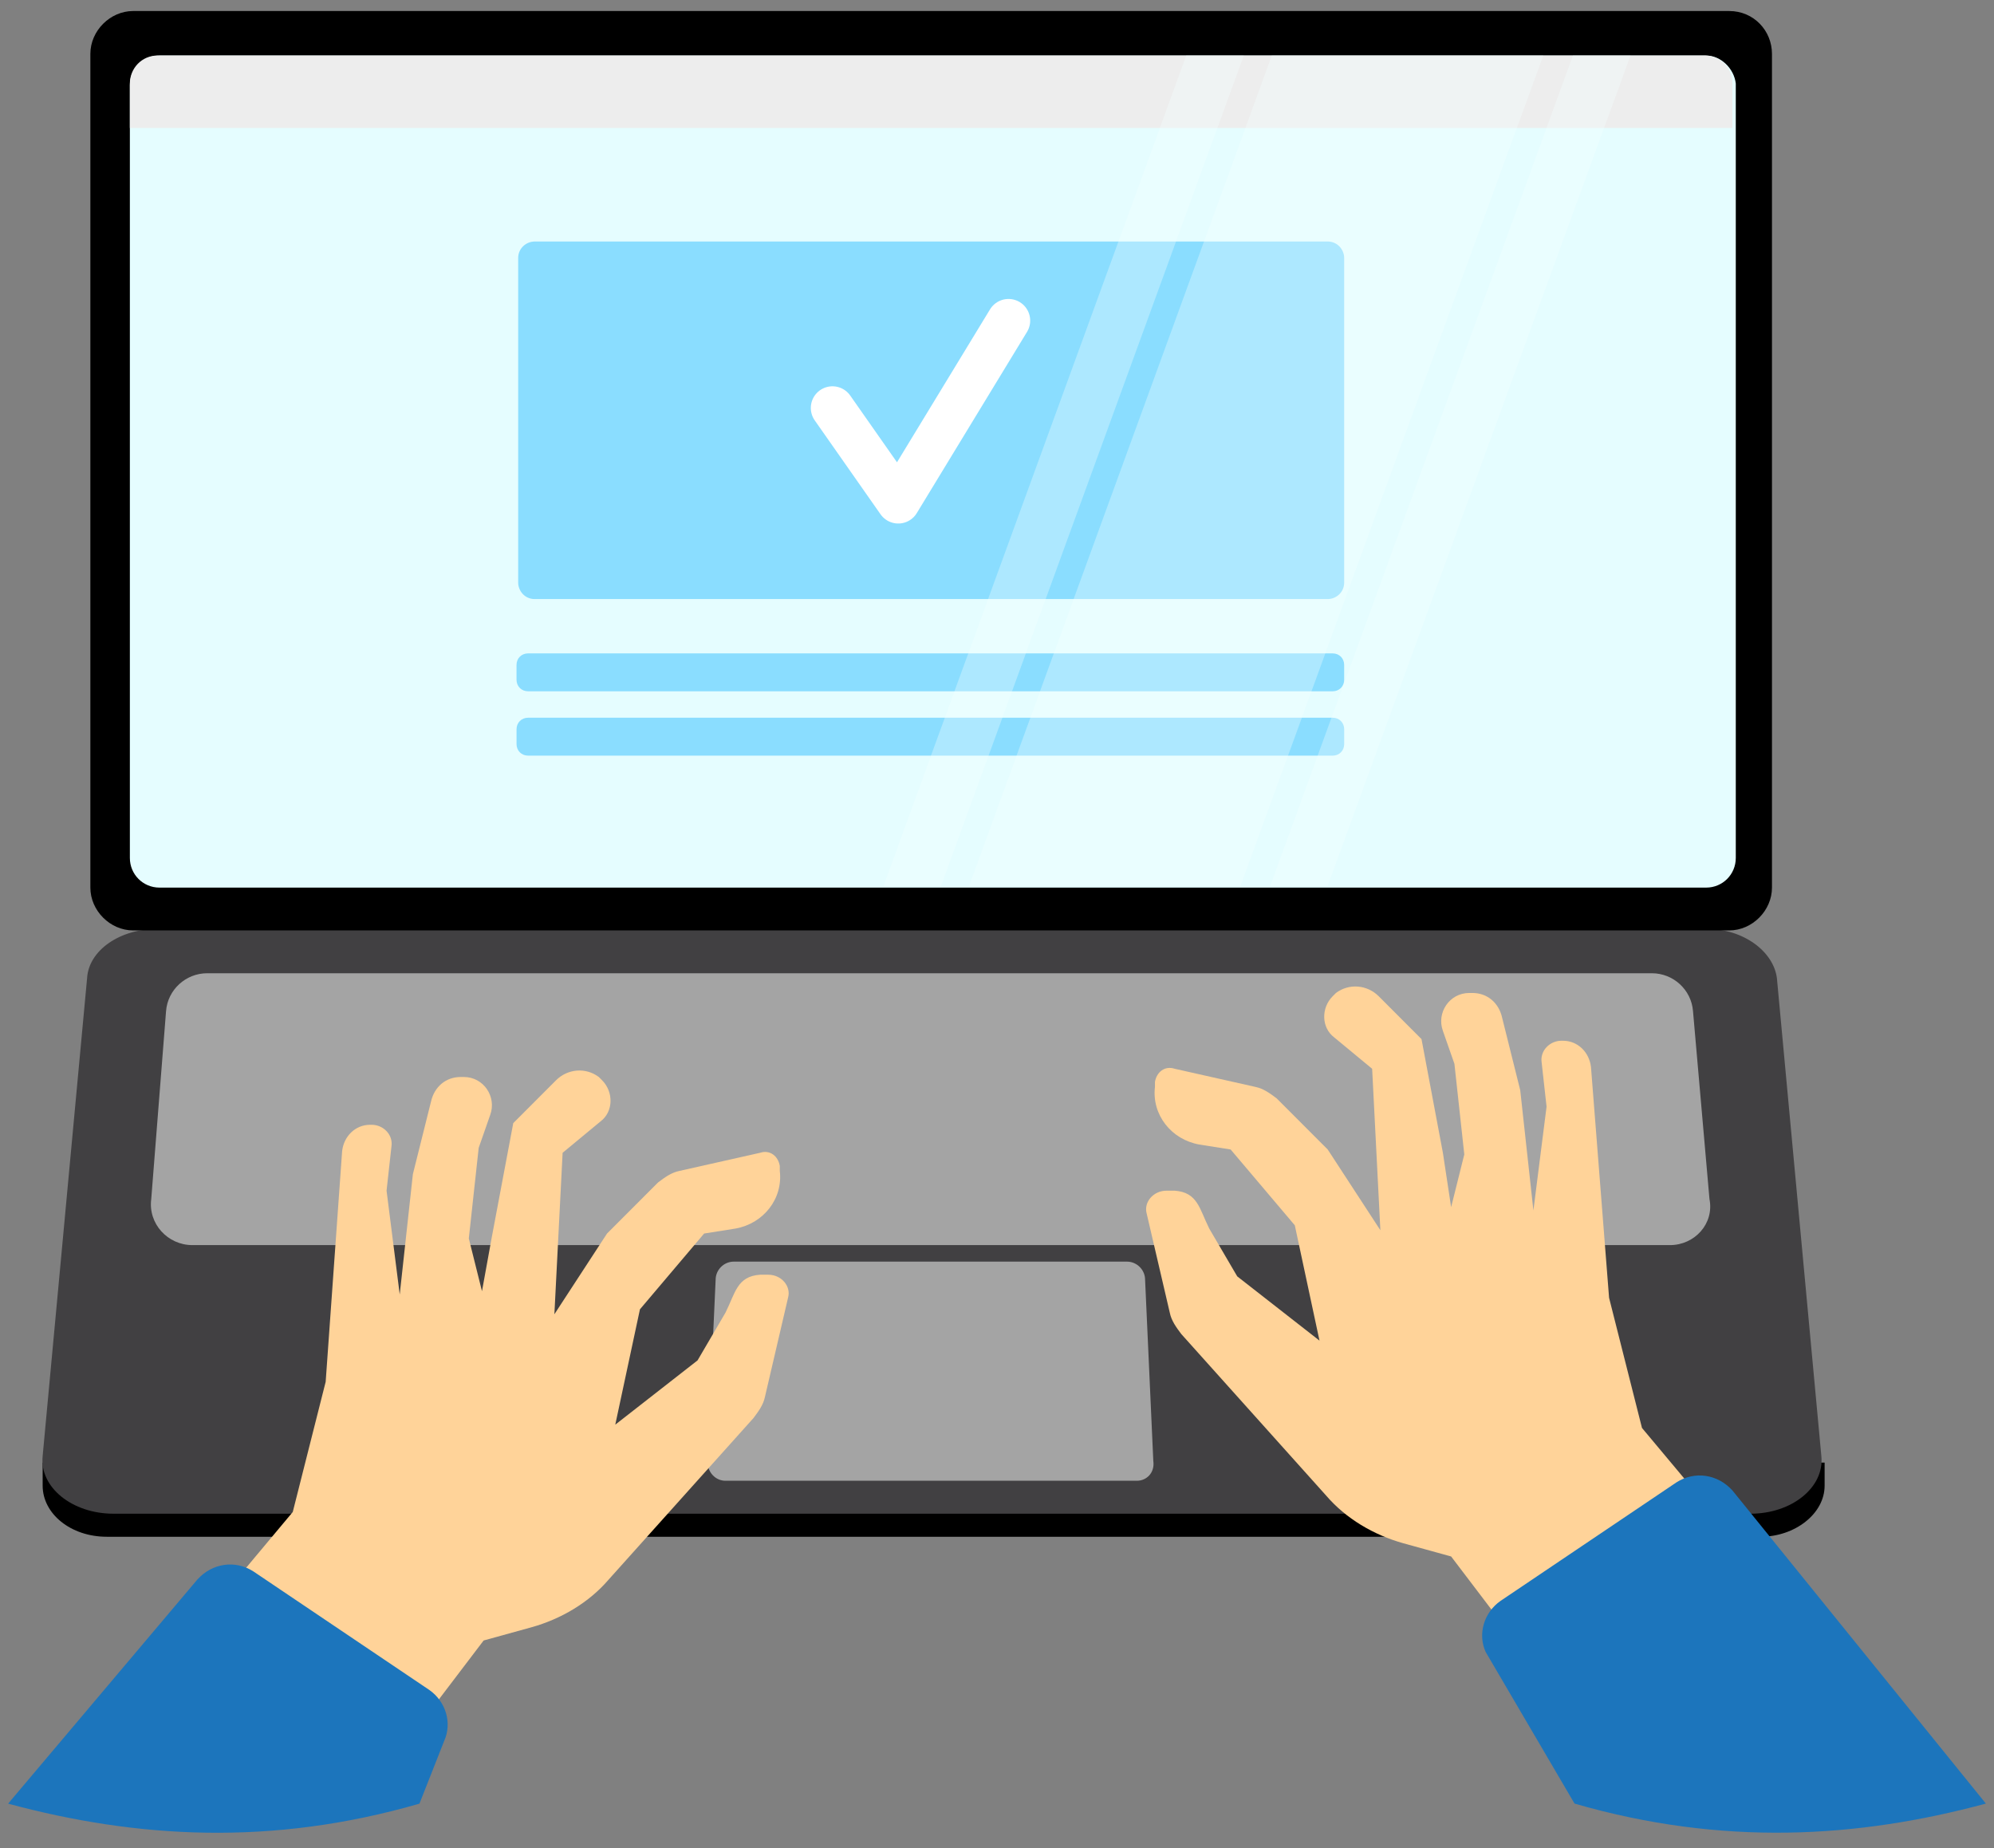
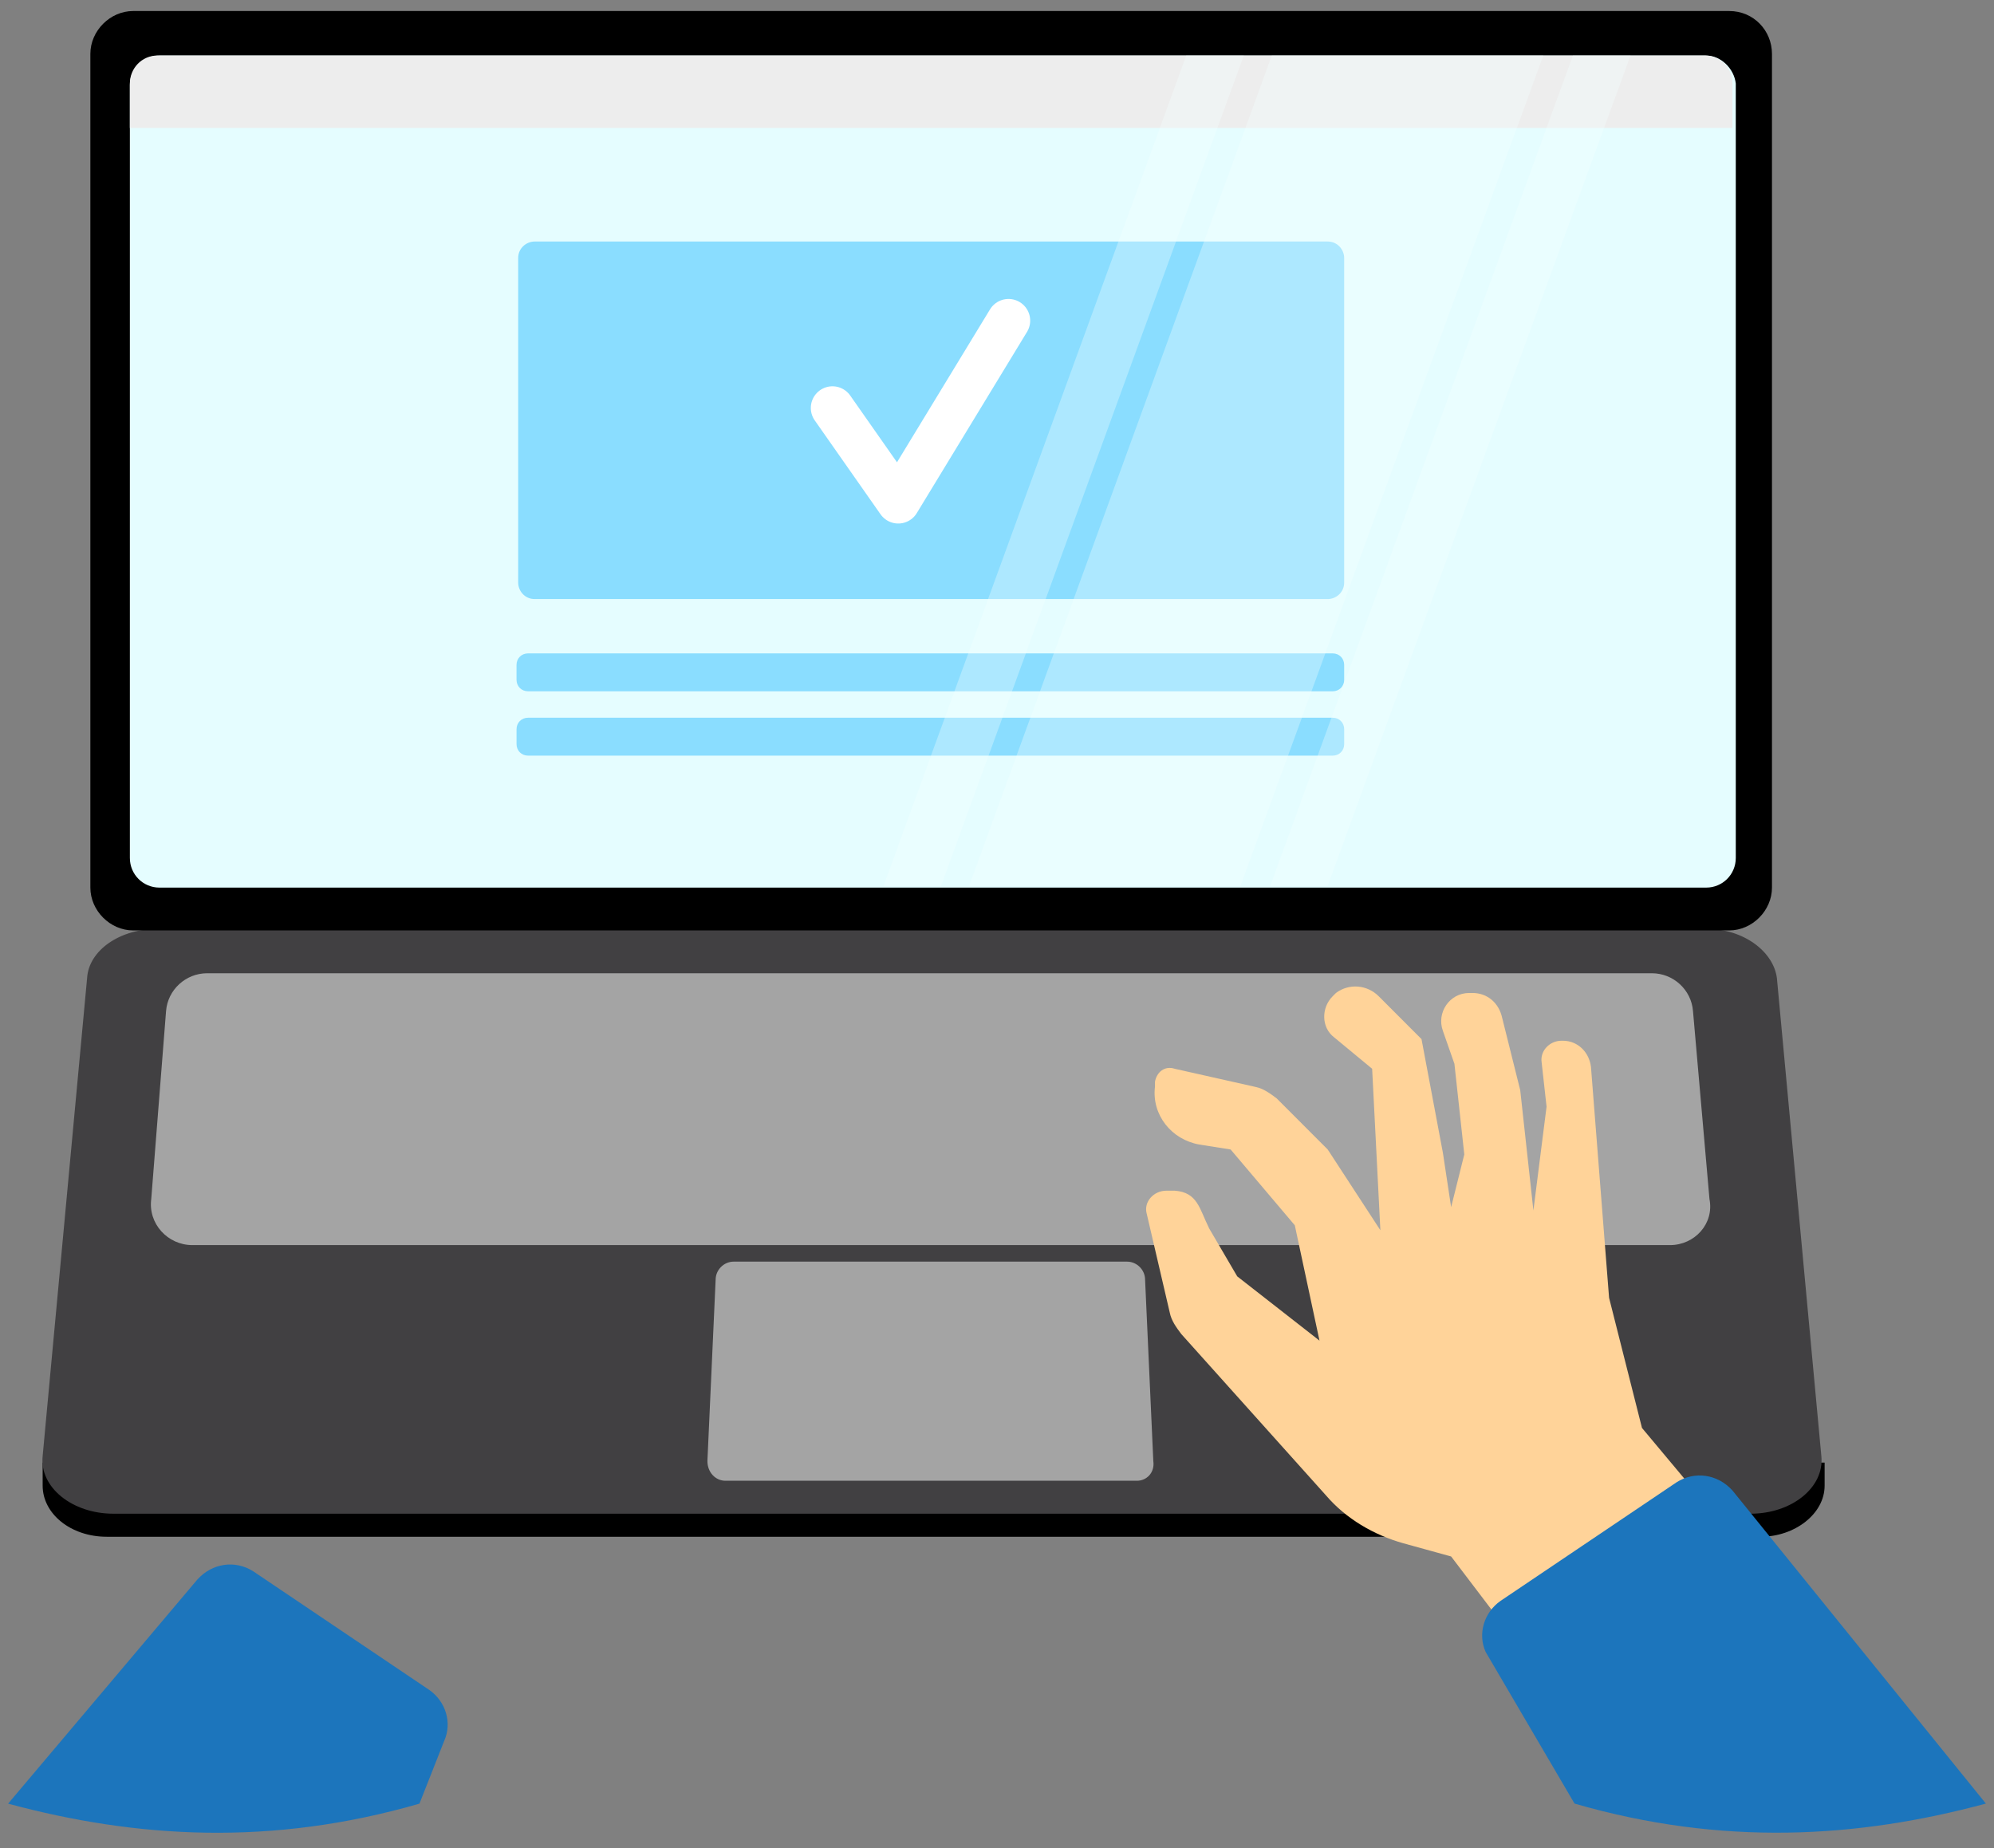
<svg xmlns="http://www.w3.org/2000/svg" width="123" height="114" viewBox="0 0 123 114" fill="none">
  <rect x="0" y="0" width="123" height="114" fill="#808080" stroke="none" />
  <path d="M2.631 90.223V91.646C2.631 93.374 4.356 94.797 6.589 94.797H108.594C110.725 94.797 112.552 93.374 112.552 91.646V90.223H2.631Z" fill="black" />
  <path d="M105.245 57.294H9.736C7.402 57.294 5.473 58.615 5.372 60.343L2.631 89.817C2.428 91.749 4.458 93.375 6.996 93.375H107.985C110.523 93.375 112.553 91.749 112.35 89.817L109.609 60.343C109.406 58.717 107.579 57.294 105.245 57.294Z" fill="#414042" />
  <path d="M106.666 0.68H8.213C6.792 0.68 5.574 1.9 5.574 3.323V54.751C5.574 56.174 6.792 57.394 8.213 57.394H106.666C108.087 57.394 109.304 56.174 109.304 54.751V3.323C109.304 1.9 108.188 0.68 106.666 0.68Z" fill="black" />
  <path d="M105.245 3.426H9.838C8.823 3.426 8.011 4.24 8.011 5.256V52.924C8.011 53.94 8.823 54.753 9.838 54.753H105.245C106.26 54.753 107.072 53.94 107.072 52.924V5.154C106.971 4.24 106.159 3.426 105.245 3.426Z" fill="#E5FDFF" />
  <path d="M106.869 7.895H8.011V5.15C8.011 4.236 8.721 3.423 9.736 3.423H105.144C106.057 3.423 106.869 4.134 106.869 5.15V7.895Z" fill="#EDEDED" />
  <path d="M82.205 42.643H32.573C32.167 42.643 31.862 42.338 31.862 41.932V41.017C31.862 40.61 32.167 40.305 32.573 40.305H82.205C82.611 40.305 82.915 40.61 82.915 41.017V41.932C82.915 42.338 82.611 42.643 82.205 42.643Z" fill="#8ADDFF" />
  <path d="M82.206 46.612H32.574C32.168 46.612 31.863 46.307 31.863 45.9V44.986C31.863 44.579 32.168 44.274 32.574 44.274H82.206C82.612 44.274 82.916 44.579 82.916 44.986V45.9C82.916 46.307 82.612 46.612 82.206 46.612Z" fill="#8ADDFF" />
  <path d="M81.9 36.954H32.979C32.37 36.954 31.964 36.446 31.964 35.938V15.915C31.964 15.306 32.471 14.899 32.979 14.899H81.9C82.51 14.899 82.915 15.407 82.915 15.915V35.938C82.915 36.548 82.408 36.954 81.9 36.954Z" fill="#8ADDFF" />
  <path d="M51.351 25.165L55.41 30.958L62.211 19.778" stroke="white" stroke-width="2.672" stroke-miterlimit="10" stroke-linecap="round" stroke-linejoin="round" />
  <path opacity="0.33" d="M95.198 3.426L76.522 54.652H59.775L78.451 3.426H95.198Z" fill="#F3FFFF" />
  <path opacity="0.33" d="M76.725 3.426L58.05 54.652H54.497L73.173 3.426H76.725Z" fill="#F3FFFF" />
  <path opacity="0.33" d="M100.577 3.426L81.901 54.652H78.349L97.024 3.426H100.069C100.171 3.426 100.374 3.426 100.577 3.426Z" fill="#F3FFFF" />
  <path d="M103.012 76.806H11.867C10.345 76.806 9.127 75.485 9.33 73.96L10.243 62.373C10.345 61.052 11.461 60.036 12.781 60.036H101.895C103.215 60.036 104.331 61.052 104.433 62.373L105.448 73.96C105.752 75.485 104.534 76.806 103.012 76.806Z" fill="#A4A4A4" />
  <path d="M70.127 91.343H44.753C44.144 91.343 43.637 90.835 43.637 90.123L44.144 78.943C44.144 78.333 44.652 77.825 45.261 77.825H69.519C70.127 77.825 70.635 78.333 70.635 78.943L71.142 90.123C71.244 90.835 70.737 91.343 70.127 91.343Z" fill="#A4A4A4" />
-   <path d="M20.089 85.239L18.059 93.269L14.405 97.639L26.28 105.871L29.833 101.196L32.776 100.383C34.603 99.875 36.329 98.859 37.547 97.436L46.478 87.475C46.783 87.069 47.087 86.662 47.189 86.154L48.61 80.056C48.813 79.344 48.204 78.633 47.392 78.633H46.884C45.464 78.734 45.362 79.751 44.753 80.97L43.028 83.918L37.953 87.882L39.475 80.767L43.434 76.092L45.362 75.787C47.087 75.482 48.305 73.957 48.102 72.23V71.925C48.001 71.315 47.493 70.908 46.884 71.112L41.911 72.23C41.404 72.331 40.998 72.636 40.592 72.941L37.445 76.092L34.197 81.072L34.705 71.112L37.039 69.18C37.851 68.571 37.851 67.351 37.141 66.639L36.938 66.436C36.126 65.826 35.009 65.928 34.299 66.639L31.66 69.282L30.34 76.295L29.731 79.649L28.919 76.397L29.528 70.807L30.239 68.774C30.645 67.656 29.833 66.436 28.615 66.436H28.412C27.498 66.436 26.788 67.046 26.585 67.961L25.468 72.433L24.657 79.852L23.845 73.449L24.149 70.705C24.25 69.993 23.642 69.384 22.931 69.384H22.829C21.916 69.384 21.206 70.095 21.104 71.01L20.089 85.239Z" fill="#FFD399" />
  <path d="M99.256 80.055L101.286 88.085L104.94 92.455L93.065 100.688L89.513 96.013L86.569 95.2C84.742 94.691 83.017 93.675 81.799 92.252L72.867 82.291C72.563 81.885 72.258 81.478 72.157 80.97L70.736 74.872C70.533 74.161 71.142 73.449 71.954 73.449H72.461C73.882 73.551 73.984 74.567 74.593 75.787L76.318 78.734L81.393 82.698L79.87 75.584L75.912 70.908L73.984 70.603C72.258 70.298 71.04 68.774 71.243 67.046V66.741C71.345 66.131 71.852 65.725 72.461 65.928L77.434 67.046C77.942 67.148 78.348 67.453 78.754 67.757L81.9 70.908L85.148 75.888L84.641 65.928L82.306 63.997C81.494 63.387 81.494 62.167 82.205 61.456L82.408 61.253C83.22 60.643 84.336 60.745 85.047 61.456L87.686 64.099L89.005 71.112L89.513 74.466L90.325 71.213L89.716 65.623L89.005 63.59C88.599 62.472 89.411 61.253 90.629 61.253H90.832C91.746 61.253 92.456 61.862 92.659 62.777L93.775 67.249L94.588 74.669L95.4 68.266L95.095 65.521C94.993 64.81 95.603 64.2 96.313 64.2H96.415C97.328 64.2 98.038 64.912 98.14 65.826L99.256 80.055Z" fill="#FFD399" />
  <path d="M26.483 104.248L15.623 96.93C14.507 96.218 13.086 96.421 12.172 97.438L0.5 111.261C8.417 113.395 16.74 113.903 25.874 111.261L27.397 107.398C27.904 106.28 27.498 104.959 26.483 104.248Z" fill="#1C75BC" />
  <path d="M92.558 98.755L103.418 91.438C104.534 90.726 105.955 90.929 106.869 91.946L122.499 111.257C114.583 113.391 106.26 113.899 97.125 111.257L91.644 101.906C91.137 100.788 91.543 99.467 92.558 98.755Z" fill="#1C75BC" />
</svg>